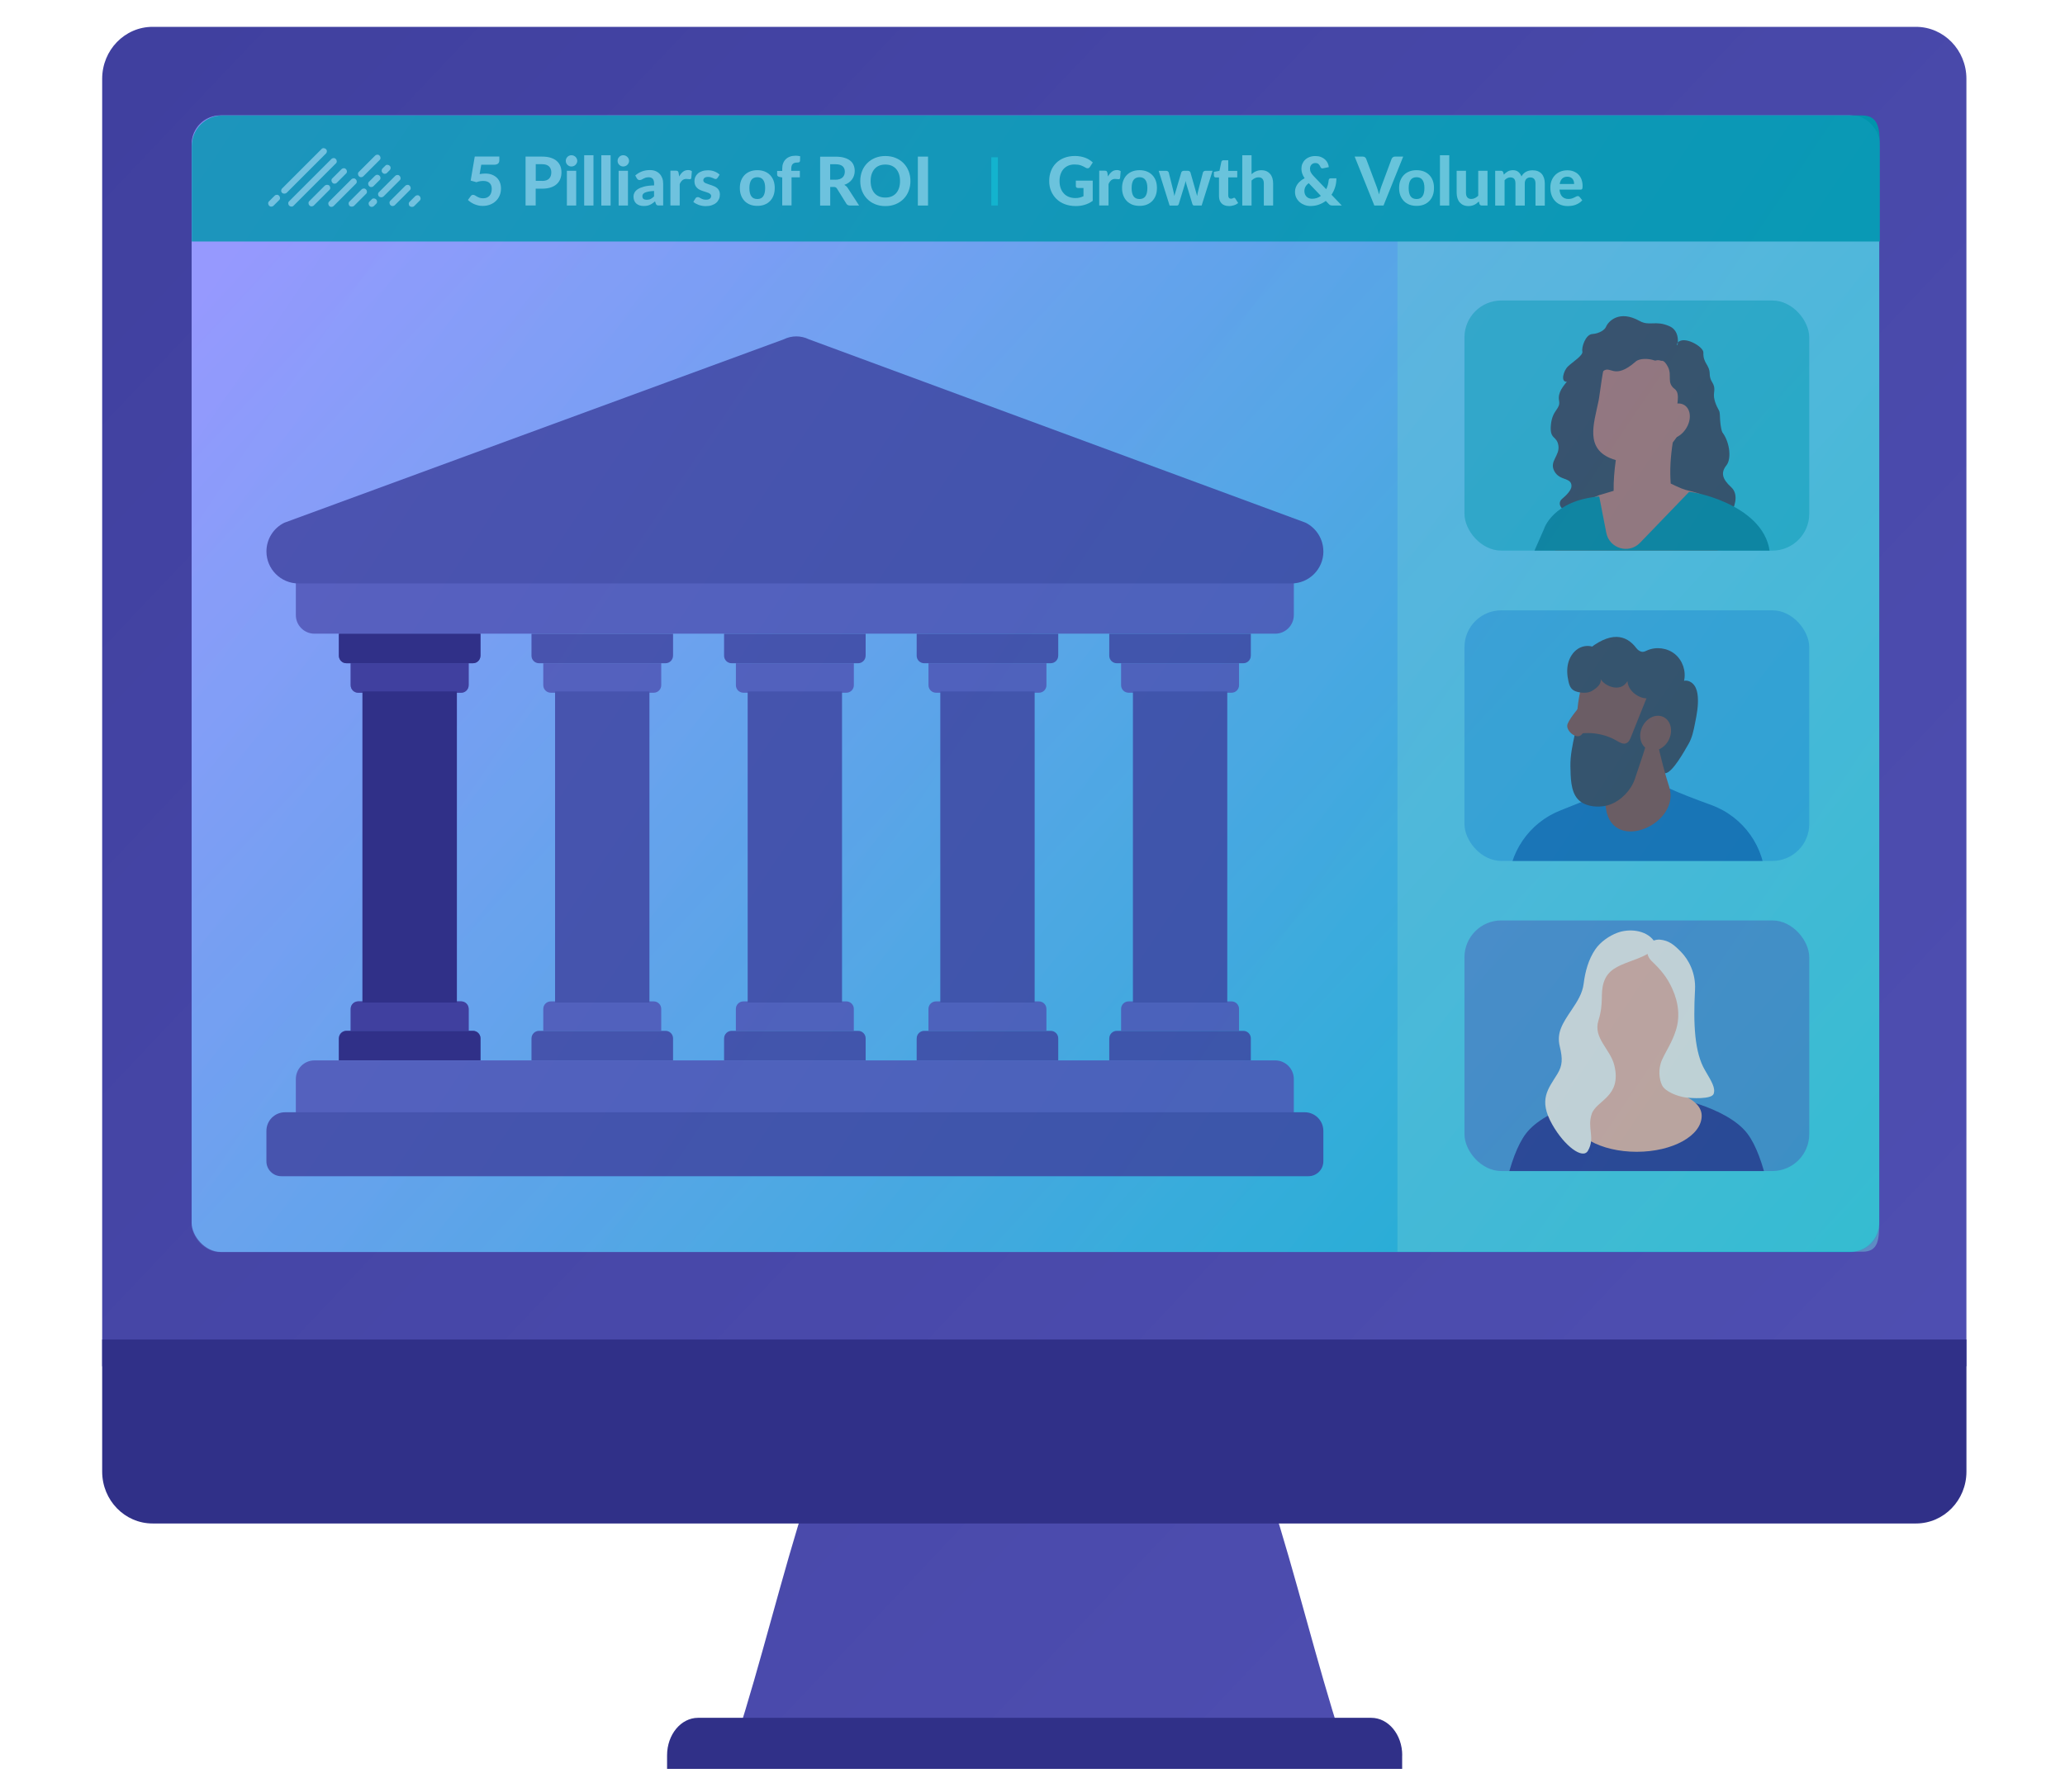
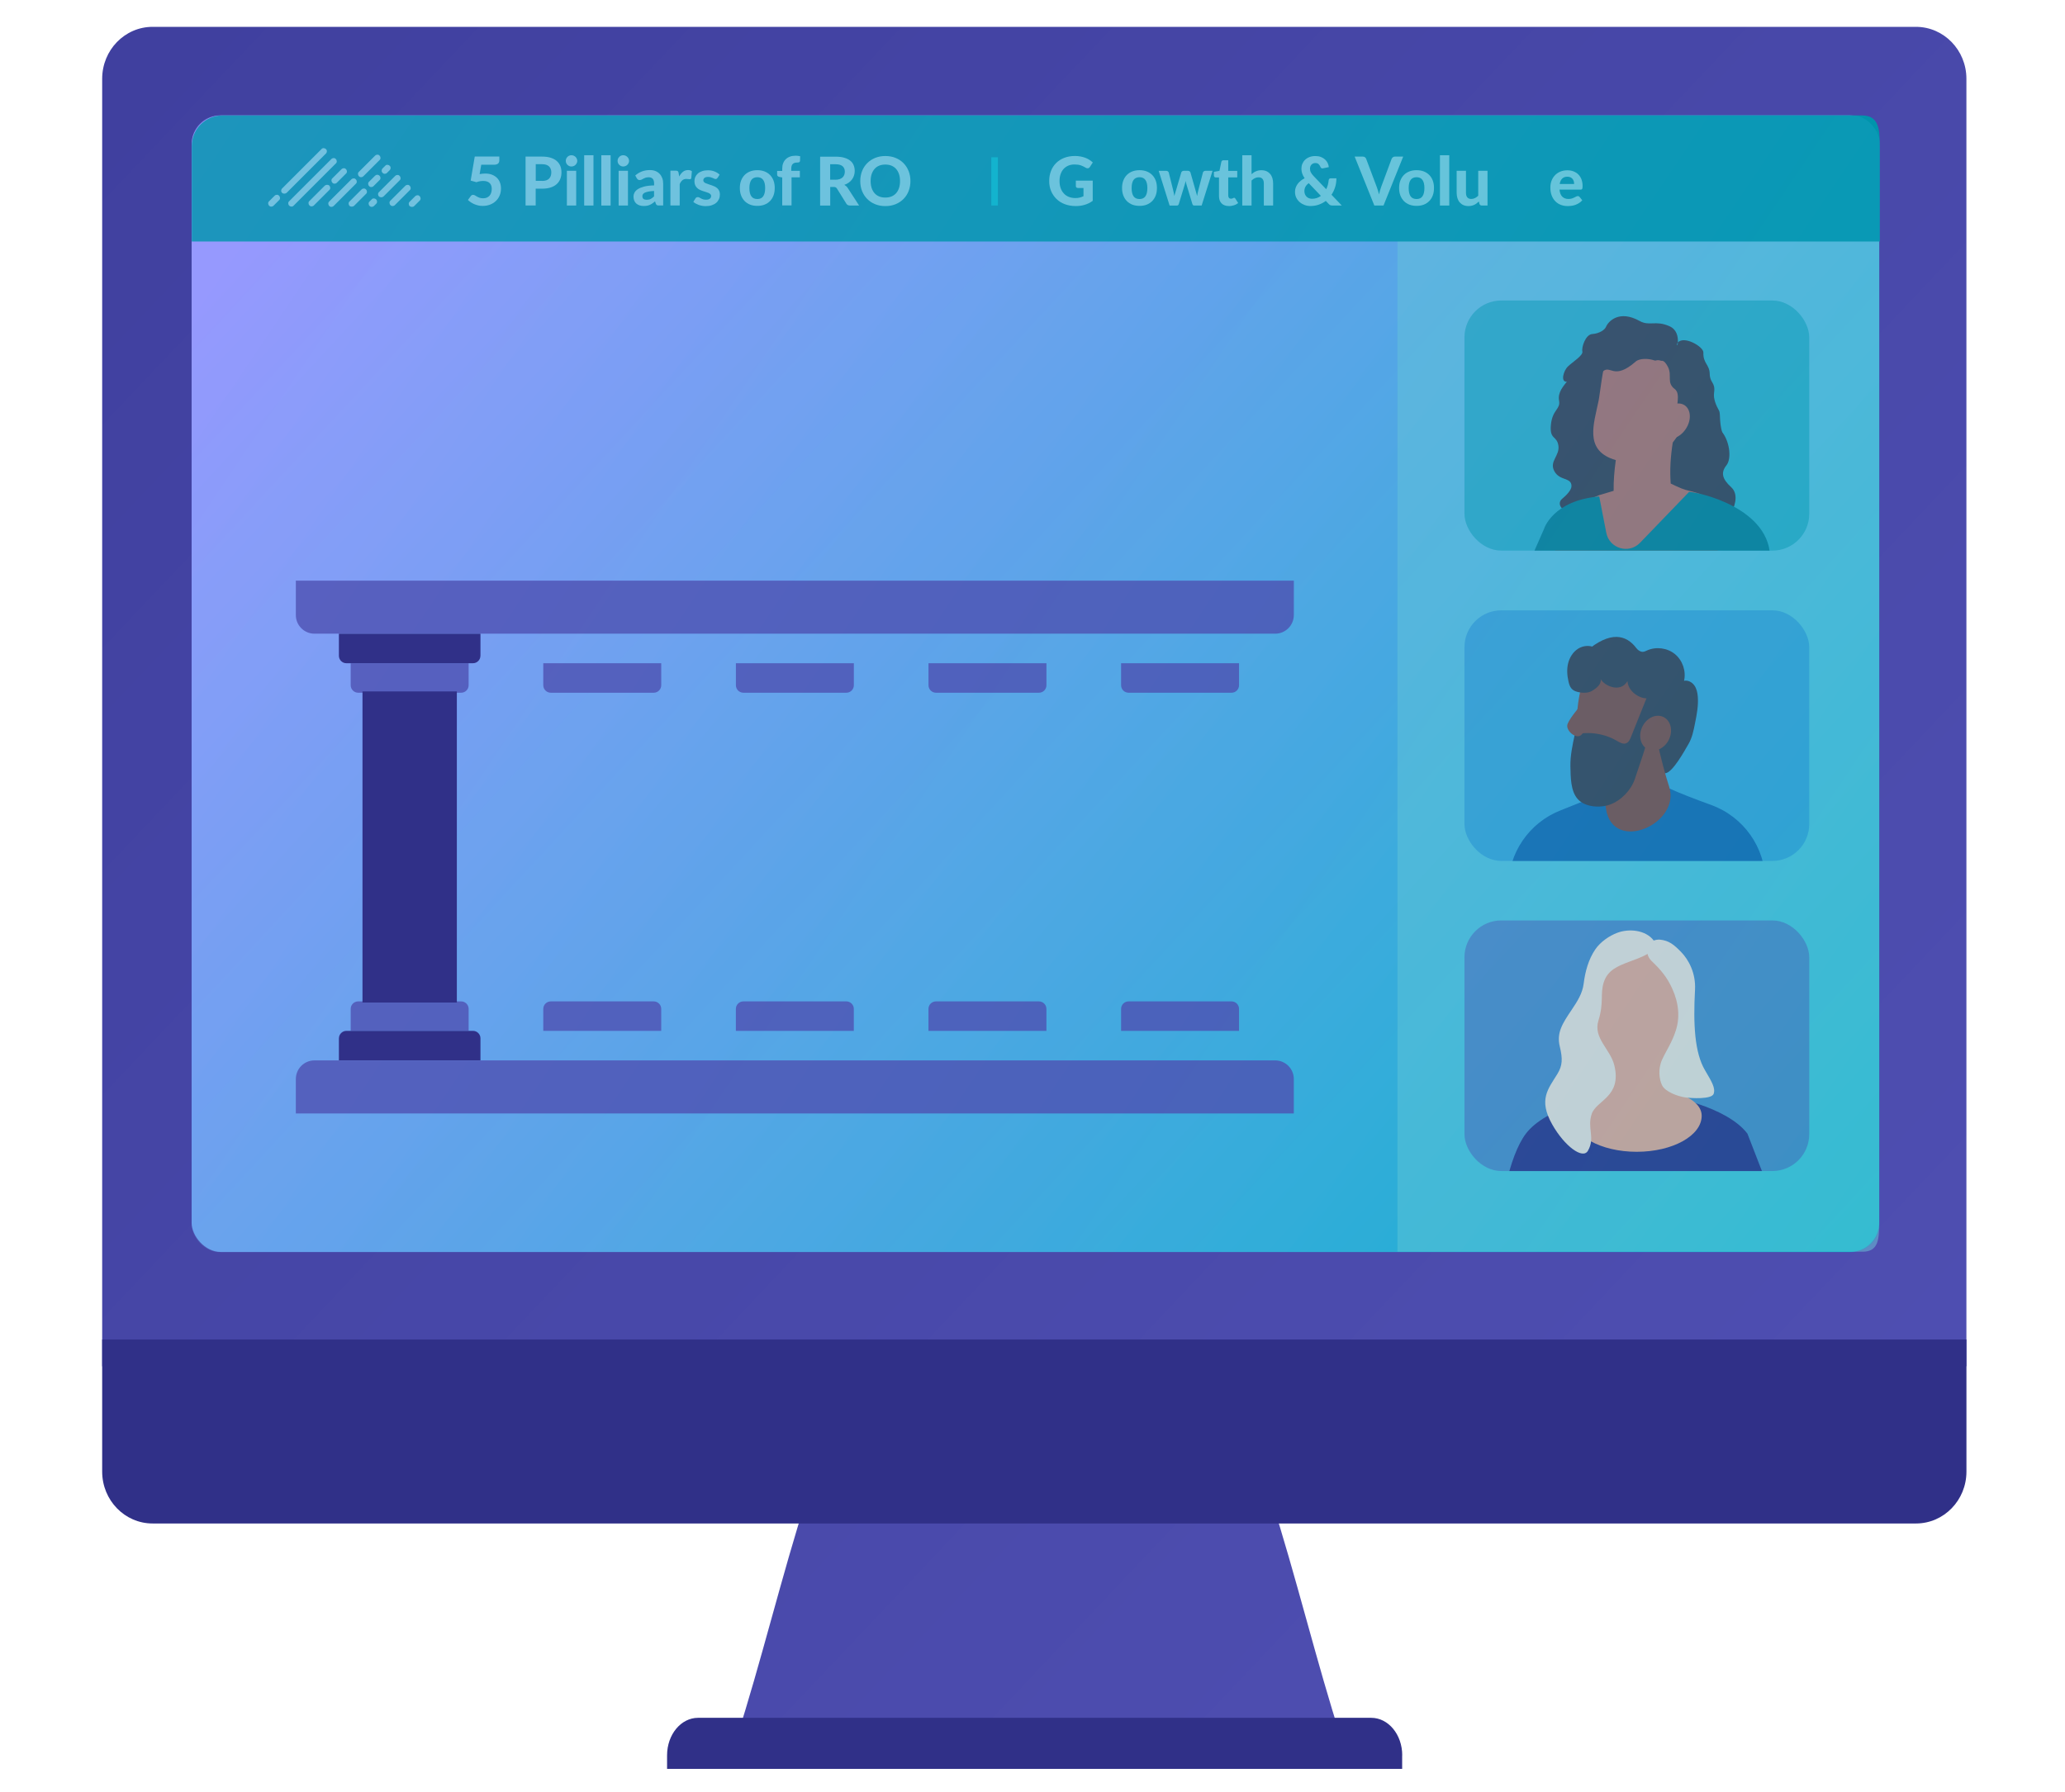
<svg xmlns="http://www.w3.org/2000/svg" xmlns:xlink="http://www.w3.org/1999/xlink" id="Layer_1" version="1.1" viewBox="0 0 576 500">
  <defs>
    <style>
      .st0 {
        fill: none;
      }

      .st1 {
        fill: #1666af;
      }

      .st1, .st2, .st3 {
        fill-rule: evenodd;
      }

      .st4 {
        fill: url(#linear-gradient1);
      }

      .st5 {
        fill: #2185d0;
      }

      .st5, .st6, .st7, .st8 {
        opacity: .5;
      }

      .st9, .st8 {
        fill: #6ecbd9;
      }

      .st10 {
        fill: url(#linear-gradient);
      }

      .st11, .st6 {
        fill: #0094ac;
      }

      .st12, .st6, .st8, .st13 {
        isolation: isolate;
      }

      .st14 {
        fill: #00b6c7;
      }

      .st15, .st7 {
        fill: #5050b3;
      }

      .st16 {
        clip-path: url(#clippath-1);
      }

      .st17 {
        clip-path: url(#clippath-2);
      }

      .st2 {
        fill: #7c4848;
      }

      .st3 {
        fill: #863b25;
      }

      .st18 {
        fill: #087a95;
      }

      .st19 {
        fill: #40409f;
      }

      .st20 {
        fill: #303088;
      }

      .st21 {
        fill: #383d54;
      }

      .st22 {
        fill: #aa6a6a;
      }

      .st23 {
        fill: #e2a093;
      }

      .st13 {
        fill: url(#linear-gradient2);
        opacity: .2;
      }

      .st24 {
        fill: #e9d8d7;
      }

      .st25 {
        clip-path: url(#clippath);
      }
    </style>
    <linearGradient id="linear-gradient" x1="64.8" y1="-62.77" x2="562.59" y2="-533.71" gradientTransform="translate(0 -76) scale(1 -1)" gradientUnits="userSpaceOnUse">
      <stop offset="0" stop-color="#40409f" />
      <stop offset="1" stop-color="#5050b3" />
    </linearGradient>
    <linearGradient id="linear-gradient1" x1="551.9" y1="-510.31" x2="108.37" y2="-99.7" gradientTransform="translate(0 -76) scale(1 -1)" gradientUnits="userSpaceOnUse">
      <stop offset="0" stop-color="#00b6c7" />
      <stop offset="1" stop-color="#99f" />
    </linearGradient>
    <clipPath id="clippath">
      <rect class="st0" x="408.49" y="83.84" width="96.17" height="69.78" rx="10.7" ry="10.7" />
    </clipPath>
    <clipPath id="clippath-1">
      <rect class="st0" x="408.49" y="170.28" width="96.17" height="69.92" rx="10.7" ry="10.7" />
    </clipPath>
    <clipPath id="clippath-2">
      <rect class="st0" x="408.49" y="256.8" width="96.17" height="69.92" rx="10.7" ry="10.7" />
    </clipPath>
    <linearGradient id="linear-gradient2" x1="534.75" y1="-432.38" x2="28.71" y2="-91.47" xlink:href="#linear-gradient1" />
  </defs>
  <path class="st10" d="M354.65,418.51c6.47,19.85,12.93,46.51,19.41,66.36h-168.59c6.46-19.85,12.92-46.51,19.38-66.36h129.8,0ZM548.5,381.19V21.98c0-8.01-6.31-14.49-14.07-14.49H42.56c-7.76,0-14.06,6.48-14.06,14.49v359.21h520Z" />
  <rect class="st4" x="53.45" y="32.2" width="470.71" height="317.1" rx="8.17" ry="8.17" />
  <path class="st20" d="M391.11,489.73v3.79h-205.04v-3.79c0-5.77,3.86-10.46,8.65-10.46h187.76c4.78,0,8.65,4.67,8.65,10.46h-.01ZM28.5,373.73v36.84c0,8.01,6.3,14.48,14.06,14.48h491.88c7.76,0,14.07-6.47,14.07-14.48v-36.84H28.5Z" />
  <path class="st8" d="M389.8,40.21s134.36-4.45,134.36.03v300.86c0,4.48-.11,8.13-4.6,8.13h-129.76V40.21Z" />
  <g>
    <rect class="st6" x="408.49" y="83.84" width="96.17" height="69.78" rx="10.28" ry="10.28" />
    <g class="st25">
      <g>
        <path class="st21" d="M483.21,142.45l-46.47-.28c-1.55-.02-2.25-1.95-1.07-2.94,1.44-1.21,2.69-2.58,2.67-3.65-.03-2.47-3.27-1.34-4.78-4.12-1.5-2.77,1.57-4.29,1.13-7.15s-2.5-1.54-2.09-5.79c.41-4.26,2.74-4.34,2.28-6.72-.46-2.38,1.35-4.21,2.15-5.3.8-1.08,8.91-9.33,8.91-9.33l7.77,2.45,22.33,12.61,2.83,4.47s-.69,1.32,1.32,3.64c2.19,2.53,2.94,7.51,1.37,9.49-1.58,1.98-1.25,3.75,1.32,6.09,2.57,2.34.31,6.53.31,6.53Z" />
        <path class="st22" d="M474.59,160.99l-30.58-4.1-11.07,1.69c2.36-12.62.23-15.35,13.06-20.41l4.1-1.23c-.05-2.68.19-5.57.6-8.57-.27-.08-.54-.17-.81-.26-7.93-2.79-5.3-9.9-4-16.24.4-1.96,1.18-9.69,2.19-11.53,4.25-7.8,12.02-5.48,18.45-1.98,6.44,3.51,6.77,13.11,2.69,21.01-.81,1.57-1.7,2.93-2.63,4.09-.61,3.88-.86,7.7-.57,11.45,2.5,1.23,3.73,1.71,5.14,2.02,11.57,2.54,13,11.12,3.45,24.08h-.02,0Z" />
        <path class="st21" d="M469.41,116.96c-3.42-1.5.08-6.63-2.27-8.42-2.36-1.78-.66-3.72-1.89-6.17-.29-.57-.56-.96-.8-1.22h0c-.46-.5-.81-.54-1.04-.48h-.02c-1.21-.42-1.48.05-1.88-.1-1.68-.6-4.17-.63-5.21.27-6.2,5.42-7.03.85-9.2,2.79-3,2.69-8.22,2.71-10.04,2.87s-1-3.01.29-4.26c1.29-1.24,4.31-3.09,4.03-4.19s.85-4.74,2.79-4.86,3.45-1.18,3.77-1.94c.7-1.72,3.81-4.81,9.36-1.72,2.82,1.57,4.44-.24,8.34,1.47,2.07.91,2.47,2.89,2.37,4.55-.46.51-.07,1.45,0,0,1.79-1.98,7.17,1.2,7.12,2.79-.11,3.09,1.71,3.32,1.77,5.97.06,2.66,1.65,2.28,1.21,5.29-.24,1.62.57,3.52,1.37,4.93.59,1.04-.21,3.75,1.51,7.9,1.02,2.48-9.41-4.52-11.58-5.47h.01Z" />
        <path class="st22" d="M470.76,118.72c-1.22,2.64-3.89,4.22-5.98,3.55s-2.81-3.36-1.59-6c1.22-2.64,3.89-4.22,5.98-3.55s2.81,3.36,1.59,6Z" />
        <path class="st18" d="M461.26,172.89c12.52-.53,24.61-6.69,32.47-16.43.75-14.91-20.76-19.32-22.6-19.2l-13.67,14.18c-3.11,3.23-8.55,1.61-9.41-2.79l-1.97-10.14c-13.02,1.13-15.39,9.05-15.39,9.05h0l-4.73,10.74c8.65,9.69,22.12,15.36,35.29,14.59h0Z" />
      </g>
    </g>
  </g>
  <g>
    <rect class="st5" x="408.49" y="170.28" width="96.17" height="69.92" rx="10.28" ry="10.28" />
    <g class="st16">
      <g>
        <path class="st21" d="M442.34,181.77c6.89-5.89,11.29-4.66,14.1-.94.42.55,1.06,1.02,1.76,1.03.44,0,.84-.21,1.25-.4,2.52-1.12,5.65-.7,7.77,1.05s3.14,4.74,2.52,7.43c1.07-.23,2.21.37,2.85,1.26.65.89.88,2.01.98,3.11.21,2.49-.27,4.98-.76,7.43-.4,2.02-.8,4.08-1.84,5.85-1.04,1.78-4.46,8.07-6.51,8.15-2.58.09-3.18-6.89-4.04-9.32s-.62-5.1-.34-7.67c.28-2.57.58-5.2-.12-7.69-.71-2.48-2.71-4.79-5.28-5-1.75-.15-3.41.67-5.06,1.29-1.64.61-3.57,1.03-5.09.15-1.89-1.1-2.11-5.1-2.21-5.74l.02.02h0Z" />
        <path class="st1" d="M492.44,300.11h-71.72v-52.67c0-9.45,5.8-17.92,14.6-21.36,4.45-1.74,8.98-3.57,12.04-4.94.93,8.77,14.27,9.9,18.22-1.19,2.71,1.27,7.18,2.99,11.71,4.63,9.08,3.3,15.15,11.9,15.15,21.57v53.95h.01Z" />
        <path class="st2" d="M439.77,210.46c.23,3.36,2.39,6.73,5.71,7.17.38.04.84.07,1.38.04.31,2.54.69,5.32,1.11,8.02,1.97,12.53,20.99,4.15,17.61-6.21-1.12-3.4-2.23-7.81-3.15-11.78.99-4.01,1.46-7.93,1.99-12.1.43-3.35-1.91-6.42-5.22-6.85-3.54-.47-7.98-1.05-11.52-1.53-3.31-.44-5.83,2.03-6.76,5.26-1.11,3.82-1.55,11.99-1.15,17.97h.01Z" />
        <polygon class="st3" points="448.48 213.31 449.47 224.28 457.14 214.03 448.48 213.31" />
        <path class="st21" d="M446.47,189.44c1,1.89,5.51,4.01,7.5.58.08,2.69,3.09,4.81,5.29,4.81-1.43,3.58-2.86,7.17-4.31,10.75-.28.73-.65,1.53-1.37,1.8-.87.33-1.78-.23-2.58-.69-3.51-2.04-7.79-2.68-11.75-1.74-.62,2.92-1.27,5.88-1.21,8.87.07,2.98.04,6.9,2.05,9.13,2,2.23,6.15,2.55,8.96,1.54,3.07-1.1,5.86-3.97,6.93-7.05,1.69-4.92,2.91-8.68,4.01-12.31.31.82.77,1.43,1.35,1.59-.16-.27,1.08-2.68,1.11-2.68.93,1.27,3.58.37,4.92-.42,1.34-.77,2.01-2.47,1.82-4.01-.2-1.55,1.43-7.19-1.28-10.5-.72-.87-6.7-4.92-8.31-5.47-1.57-.55-6.39-2-8.31-1.78-1.92.2-4.79-.24-6.26-1.08-1.47-.85-3.39-.7-4.83.2s-2.39,2.46-2.8,4.09c-.4,1.65-.28,3.39.1,5.05.35,1.58.88,2.5,2.46,2.91,1.31.34,2.93.42,4.11-.27,1.26-.76,2.69-1.88,2.41-3.32h-.01Z" />
        <path class="st2" d="M464.09,200.09c-2.02-1.06-4.67.08-5.93,2.54s-.65,5.31,1.37,6.37c2.02,1.06,4.67-.08,5.93-2.54s.65-5.31-1.37-6.37ZM443.87,199.11s-1.58,5.43-3.14,6.17c-1.55.74-4.16-1.7-3.46-3.35.82-1.96,3.57-4.98,3.59-5.11l3.01,2.28h.01Z" />
      </g>
    </g>
  </g>
  <g>
    <rect class="st7" x="408.49" y="256.8" width="96.17" height="69.92" rx="10.28" ry="10.28" />
    <g class="st17">
      <g>
-         <path class="st20" d="M493.07,330.87c-9.06,9.88-22.09,16.09-36.55,16.09s-27.49-6.2-36.55-16.09c1.37-6.16,3.29-11.46,5.65-14.58,5.42-7.16,21.21-11.25,30.9-11.25s25.48,4.09,30.9,11.25c2.37,3.12,4.28,8.42,5.65,14.58Z" />
+         <path class="st20" d="M493.07,330.87c-9.06,9.88-22.09,16.09-36.55,16.09s-27.49-6.2-36.55-16.09c1.37-6.16,3.29-11.46,5.65-14.58,5.42-7.16,21.21-11.25,30.9-11.25s25.48,4.09,30.9,11.25Z" />
        <path class="st23" d="M464.03,301.05v-11.4h-15.01v11.37c0,1.71-1.14,3.18-2.79,3.64-4.73,1.3-7.83,3.58-7.83,6.64,0,5.55,8.12,10.05,18.13,10.05s18.13-4.49,18.13-10.05c0-2.99-3.11-5.29-7.86-6.61-1.63-.46-2.77-1.94-2.77-3.63h.01Z" />
        <path class="st23" d="M456.52,265.3c-7.43,0-11.68,8.13-11.68,17.65,0,5.82,1.39,9.39,5.59,13.46,1.79,1.74,3.76,3.77,6.1,3.77h0c2.34,0,4.31-2.04,6.1-3.77,4.19-4.08,5.59-7.66,5.59-13.46,0-9.52-3.84-17.65-11.68-17.65Z" />
        <path class="st24" d="M472.8,276.13c.25-4.55-1.72-8.34-3.95-10.6-1.91-1.94-3.29-3.11-5.81-3.37-1.14-.11-3.1.46-3.42,1.77-.4,1.65-.09,3.07,1.07,4.19,2.47,2.36,4.26,4.41,5.74,7.67,1.91,4.18,2.15,8.18,1.02,11.71-1.08,3.37-2.65,5.56-3.84,8.16-1.17,2.55-.8,5.44-.03,7.08.88,1.88,4.45,3.13,6.36,3.42,1.8.27,7.52.59,8.06-.99.55-1.62-.55-3.4-2.41-6.56-2.91-4.92-3.31-12.86-2.79-22.46h0Z" />
        <path class="st24" d="M461.29,262.42c-2.25-3.01-6.97-3.39-10.17-2.17-2.27.85-4.71,2.54-6.14,4.63-1.92,2.83-2.82,6.19-3.24,9.56-.33,2.73-1.8,4.99-3.3,7.23-2.58,3.83-4.31,6.43-3.36,10.31.83,3.45.76,5.3-.67,7.65-2.55,4.18-5.39,7.12-1.42,14.13,3.41,6.01,8.5,9.81,9.94,7.3,2.09-3.64-.25-6.25,1.03-10.2,1.26-3.92,8.48-4.76,6.33-13.64-1.1-4.53-5.95-7.57-4.43-12.49,1.59-5.12.42-7.35,1.49-10.68,1.09-3.4,3.91-4.51,7.03-5.7,2.63-1.01,9.08-3.02,6.91-5.93h-.01Z" />
      </g>
    </g>
  </g>
  <g>
    <path class="st15" d="M360.9,310.65H82.52v-9.6c0-2.87,2.33-5.2,5.2-5.2h267.97c2.87,0,5.2,2.33,5.2,5.2v9.6h0ZM360.9,171.6v-9.6H82.52v9.6c0,2.87,2.33,5.2,5.2,5.2h267.97c2.87,0,5.2-2.33,5.2-5.2h0ZM130.72,191.19v-6.15h-32.9v6.15c0,1.14.94,2.08,2.08,2.08h28.74c1.14,0,2.08-.94,2.08-2.08ZM97.82,281.47v6.15h32.9v-6.15c0-1.14-.94-2.08-2.08-2.08h-28.74c-1.14,0-2.08.94-2.08,2.08ZM184.44,191.19v-6.15h-32.9v6.15c0,1.14.94,2.08,2.08,2.08h28.74c1.14,0,2.08-.94,2.08-2.08ZM151.54,281.47v6.15h32.9v-6.15c0-1.14-.94-2.08-2.08-2.08h-28.74c-1.14,0-2.08.94-2.08,2.08ZM238.17,191.19v-6.15h-32.9v6.15c0,1.14.94,2.08,2.08,2.08h28.74c1.14,0,2.08-.94,2.08-2.08ZM205.26,281.47v6.15h32.9v-6.15c0-1.14-.94-2.08-2.08-2.08h-28.74c-1.14,0-2.08.94-2.08,2.08ZM291.89,191.19v-6.15h-32.9v6.15c0,1.14.94,2.08,2.08,2.08h28.74c1.14,0,2.08-.94,2.08-2.08ZM258.98,281.47v6.15h32.9v-6.15c0-1.14-.94-2.08-2.08-2.08h-28.74c-1.14,0-2.08.94-2.08,2.08ZM345.61,191.19v-6.15h-32.9v6.15c0,1.14.94,2.08,2.08,2.08h28.74c1.14,0,2.08-.94,2.08-2.08ZM312.71,281.47v6.15h32.9v-6.15c0-1.14-.94-2.08-2.08-2.08h-28.74c-1.14,0-2.08.94-2.08,2.08Z" />
-     <path class="st19" d="M127.43,279.71h-26.32v-86.8h26.32v86.8ZM134.02,182.96v-6.15h-39.49v6.15c0,1.14.94,2.08,2.08,2.08h35.32c1.14,0,2.08-.94,2.08-2.08ZM94.53,289.69v6.15h39.49v-6.15c0-1.14-.94-2.08-2.08-2.08h-35.32c-1.14,0-2.08.94-2.08,2.08ZM181.15,192.91h-26.32v86.8h26.32v-86.8h0ZM187.74,182.96v-6.15h-39.49v6.15c0,1.14.94,2.08,2.08,2.08h35.32c1.14,0,2.08-.94,2.08-2.08ZM148.25,289.69v6.15h39.49v-6.15c0-1.14-.94-2.08-2.08-2.08h-35.32c-1.14,0-2.08.94-2.08,2.08ZM234.87,192.91h-26.32v86.8h26.32v-86.8h0ZM241.46,182.96v-6.15h-39.49v6.15c0,1.14.94,2.08,2.08,2.08h35.32c1.14,0,2.08-.94,2.08-2.08ZM201.97,289.69v6.15h39.49v-6.15c0-1.14-.94-2.08-2.08-2.08h-35.32c-1.14,0-2.08.94-2.08,2.08ZM288.6,192.91h-26.32v86.8h26.32v-86.8h0ZM295.18,182.96v-6.15h-39.49v6.15c0,1.14.94,2.08,2.08,2.08h35.32c1.14,0,2.08-.94,2.08-2.08ZM255.69,289.69v6.15h39.49v-6.15c0-1.14-.94-2.08-2.08-2.08h-35.32c-1.14,0-2.08.94-2.08,2.08ZM342.33,192.91h-26.32v86.8h26.32v-86.8h0ZM348.9,182.96v-6.15h-39.49v6.15c0,1.14.94,2.08,2.08,2.08h35.32c1.14,0,2.08-.94,2.08-2.08ZM309.41,289.69v6.15h39.49v-6.15c0-1.14-.94-2.08-2.08-2.08h-35.32c-1.14,0-2.08.94-2.08,2.08ZM369.13,153.84h0c0-3.41-1.94-6.51-4.98-8.02l-138.54-51.16c-2.2-1.08-4.78-1.08-6.97,0l-139.33,51.18c-3.06,1.5-4.99,4.61-4.99,8.01h0c0,4.93,4,8.93,8.93,8.93h276.96c4.93,0,8.93-4,8.93-8.93h.01ZM369.13,324v-8.48c0-2.87-2.33-5.2-5.2-5.2H79.51c-2.87,0-5.2,2.33-5.2,5.2v8.48c0,2.3,1.86,4.16,4.16,4.16h286.5c2.3,0,4.16-1.86,4.16-4.16Z" />
  </g>
  <g>
    <path class="st11" d="M53.49,67.39v-26.69c0-4.69,3.8-8.49,8.49-8.49h457.39c4.69,0,4.96,3.8,4.96,8.49v26.69H53.49Z" />
    <g class="st12">
      <g class="st12">
        <path class="st9" d="M133.78,48.58c.28-.05.55-.09.81-.12.26-.02.51-.04.76-.04.72,0,1.34.1,1.89.32s1.01.51,1.38.88c.37.37.66.82.84,1.32.19.51.28,1.05.28,1.63,0,.73-.12,1.39-.38,1.99-.26.6-.61,1.11-1.07,1.54s-1,.76-1.62,1c-.63.24-1.32.35-2.06.35-.44,0-.84-.04-1.24-.14s-.76-.22-1.1-.36c-.34-.16-.66-.33-.96-.53-.29-.2-.56-.41-.79-.63l.8-1.09c.17-.23.38-.34.66-.34.17,0,.33.05.5.15.17.1.34.21.55.33s.45.23.73.33.61.15,1.01.15.76-.06,1.06-.2c.3-.14.55-.32.75-.55.2-.24.34-.51.44-.83.09-.32.15-.67.15-1.04,0-.71-.2-1.26-.6-1.64s-.99-.58-1.77-.58c-.63,0-1.27.11-1.9.35l-1.61-.45,1.14-6.72h6.85v1.09c0,.18-.03.34-.08.49s-.15.28-.26.38c-.12.11-.28.2-.47.25-.19.06-.43.09-.7.09h-3.53l-.45,2.58v.04h0Z" />
        <path class="st9" d="M151.22,43.69c.94,0,1.74.11,2.42.33s1.24.52,1.68.92.76.85.98,1.39c.21.54.31,1.12.31,1.76,0,.68-.11,1.29-.33,1.84s-.55,1.04-1,1.44c-.45.41-1.01.72-1.69.94s-1.47.33-2.38.33h-1.79v4.69h-2.82v-13.65h4.62ZM151.22,50.48c.88,0,1.53-.22,1.95-.65.41-.43.61-1.01.61-1.75,0-.34-.05-.65-.16-.93-.1-.28-.26-.52-.47-.72s-.48-.35-.79-.46c-.32-.1-.7-.16-1.13-.16h-1.79v4.65h1.79-.01Z" />
        <path class="st9" d="M161.02,44.88c0,.22-.04.43-.14.61-.08.19-.21.35-.35.5s-.32.26-.52.34-.41.12-.63.12-.42-.04-.6-.12-.36-.2-.5-.34-.26-.31-.34-.5-.12-.4-.12-.61.04-.43.12-.61c.08-.19.2-.35.34-.5s.31-.26.5-.34.4-.12.6-.12c.23,0,.44.04.63.12s.37.2.52.34.26.31.35.5c.08.19.14.4.14.61ZM160.72,47.64v9.7h-2.6v-9.7h2.6Z" />
        <path class="st9" d="M165.54,43.31v14.03h-2.59v-14.03h2.59Z" />
        <path class="st9" d="M170.32,43.31v14.03h-2.59v-14.03h2.59Z" />
        <path class="st9" d="M175.47,44.88c0,.22-.04.43-.14.61-.08.19-.21.35-.35.5s-.32.26-.52.34-.41.12-.63.12-.42-.04-.6-.12-.36-.2-.5-.34-.26-.31-.34-.5-.12-.4-.12-.61.04-.43.12-.61c.08-.19.2-.35.34-.5s.31-.26.5-.34.4-.12.6-.12c.23,0,.44.04.63.12s.37.2.52.34.26.31.35.5c.08.19.14.4.14.61ZM175.16,47.64v9.7h-2.6v-9.7h2.6Z" />
        <path class="st9" d="M177.17,48.98c.57-.51,1.2-.89,1.89-1.15s1.44-.38,2.24-.38c.57,0,1.09.09,1.55.28s.84.45,1.15.78.56.74.73,1.2.25.97.25,1.52v6.1h-1.19c-.24,0-.43-.03-.56-.1-.12-.07-.23-.22-.31-.44l-.21-.62c-.24.22-.48.41-.71.56-.23.17-.47.3-.71.41-.24.11-.51.2-.78.25-.28.05-.59.08-.94.08-.43,0-.81-.05-1.17-.17-.35-.11-.66-.28-.91-.5s-.45-.5-.58-.83-.21-.72-.21-1.14c0-.35.09-.72.27-1.07s.49-.69.94-.98c.44-.29,1.03-.53,1.77-.73.74-.19,1.66-.3,2.77-.32v-.5c0-.6-.12-1.05-.38-1.34-.26-.28-.62-.43-1.11-.43-.35,0-.66.04-.89.12s-.45.18-.62.27c-.18.09-.34.19-.5.27-.16.08-.34.12-.54.12-.19,0-.33-.04-.46-.14s-.23-.2-.3-.32l-.46-.82-.02.03h0ZM182.45,53.28c-.63.03-1.17.08-1.58.17s-.75.18-1,.3c-.25.12-.43.27-.53.43-.1.16-.16.33-.16.52,0,.37.1.65.31.8.21.16.5.24.88.24.44,0,.81-.07,1.12-.23s.63-.4.95-.72v-1.51h0Z" />
        <path class="st9" d="M189.44,49.24c.3-.55.67-.99,1.06-1.31.41-.32.87-.48,1.42-.48.44,0,.8.1,1.07.31l-.17,1.91c-.03.12-.08.21-.15.26s-.16.07-.27.07c-.1,0-.25-.01-.44-.04s-.36-.04-.53-.04c-.24,0-.45.03-.63.1s-.35.17-.49.29c-.15.12-.27.28-.4.46s-.23.38-.32.62v5.93h-2.59v-9.7h1.53c.26,0,.45.04.54.15.1.09.18.26.22.49l.15.97h0Z" />
        <path class="st9" d="M200.11,49.64c-.07.1-.14.19-.21.23-.07.05-.17.07-.29.07s-.25-.03-.38-.09-.28-.12-.44-.2-.35-.14-.56-.2c-.21-.06-.46-.09-.73-.09-.42,0-.75.08-.98.26s-.34.4-.34.69c0,.2.06.35.2.49.14.14.3.25.52.34.22.09.46.19.74.27s.56.18.85.28.57.22.85.34c.28.14.52.29.74.49s.4.44.52.72c.14.28.2.61.2,1.01,0,.47-.08.91-.26,1.3s-.43.74-.76,1.03-.75.51-1.24.68c-.5.17-1.06.25-1.72.25-.33,0-.67-.03-.99-.09s-.63-.15-.94-.25c-.29-.11-.57-.24-.83-.38s-.48-.3-.67-.47l.6-.97c.07-.11.16-.2.26-.26s.24-.09.4-.09.3.04.44.11c.14.08.28.17.44.25s.35.18.58.25.5.11.83.11c.25,0,.47-.03.65-.08s.33-.14.44-.23c.11-.09.2-.21.25-.33s.08-.25.08-.38c0-.22-.06-.38-.2-.52s-.31-.25-.53-.35-.47-.19-.75-.27c-.28-.08-.57-.18-.86-.27s-.57-.22-.85-.35-.53-.31-.74-.52c-.22-.21-.4-.47-.53-.78s-.2-.68-.2-1.12c0-.41.08-.78.24-1.14.16-.36.4-.68.71-.96s.71-.5,1.18-.66c.47-.17,1.01-.25,1.62-.25.69,0,1.32.11,1.88.34s1.03.52,1.39.88l-.59.93h-.02,0Z" />
        <path class="st9" d="M211.25,47.48c.73,0,1.38.11,1.99.34.59.23,1.1.56,1.53.99.43.43.76.96.99,1.56.23.61.34,1.31.34,2.08s-.11,1.47-.34,2.08c-.23.61-.56,1.14-.99,1.57-.43.44-.94.77-1.53,1-.59.23-1.26.34-1.99.34s-1.4-.11-2-.34c-.6-.23-1.11-.56-1.54-1s-.76-.96-.99-1.57c-.24-.61-.35-1.31-.35-2.08s.11-1.47.35-2.08c.24-.61.56-1.13.99-1.56.43-.43.94-.76,1.54-.99.6-.23,1.27-.34,2-.34ZM211.25,55.53c.74,0,1.29-.26,1.64-.77s.54-1.27.54-2.28-.18-1.76-.54-2.27c-.35-.51-.91-.77-1.64-.77s-1.32.26-1.68.77c-.35.51-.54,1.27-.54,2.27s.18,1.77.54,2.28c.35.51.92.77,1.68.77Z" />
        <path class="st9" d="M218.19,57.34v-7.83l-.75-.14c-.2-.04-.35-.1-.48-.21s-.19-.25-.19-.44v-1.03h1.42v-.65c0-.55.08-1.05.26-1.5s.42-.83.74-1.13c.32-.31.71-.55,1.18-.72s.99-.25,1.57-.25c.23,0,.44.01.65.04s.41.07.61.12l-.05,1.28c-.01.2-.09.32-.25.38-.16.06-.32.09-.51.09-.26,0-.5.03-.71.08s-.38.16-.53.29-.25.31-.33.54c-.07.23-.11.51-.11.85v.56h2.4v1.81h-2.32v7.83h-2.59Z" />
        <path class="st9" d="M239.64,57.34h-2.55c-.48,0-.82-.18-1.03-.54l-2.6-4.18c-.1-.17-.23-.28-.35-.35s-.32-.11-.57-.11h-.96v5.2h-2.82v-13.65h4.29c.96,0,1.77.09,2.45.3.68.2,1.23.47,1.66.82.44.35.75.77.95,1.26s.3,1.02.3,1.6c0,.45-.06.87-.2,1.28s-.31.77-.56,1.1c-.24.33-.54.62-.91.88-.35.26-.77.47-1.23.62.18.1.35.22.51.36.16.14.3.31.43.5l3.18,4.91h.01ZM233.02,50.15c.46,0,.85-.06,1.19-.18s.6-.27.82-.48c.21-.21.37-.45.47-.72.1-.27.15-.57.15-.91,0-.65-.22-1.14-.65-1.51-.43-.35-1.08-.53-1.97-.53h-1.47v4.32h1.46,0Z" />
        <path class="st9" d="M253.95,50.51c0,1-.17,1.92-.5,2.78s-.81,1.59-1.42,2.21c-.61.62-1.34,1.11-2.21,1.47-.86.35-1.81.53-2.86.53s-2-.18-2.86-.53c-.86-.35-1.59-.84-2.21-1.47-.61-.62-1.09-1.35-1.43-2.21s-.5-1.78-.5-2.78.17-1.91.5-2.77c.33-.85.81-1.58,1.43-2.21.61-.62,1.35-1.11,2.21-1.47.86-.35,1.81-.53,2.86-.53s2,.18,2.86.53,1.59.84,2.21,1.47c.61.62,1.08,1.36,1.42,2.21.33.85.5,1.77.5,2.76h0ZM251.05,50.51c0-.72-.09-1.35-.28-1.92-.19-.56-.46-1.05-.81-1.45s-.78-.7-1.29-.92c-.51-.21-1.08-.31-1.72-.31s-1.22.1-1.72.31c-.51.21-.94.51-1.29.92s-.62.88-.81,1.45c-.19.57-.28,1.21-.28,1.92s.09,1.36.28,1.94c.19.56.46,1.05.81,1.45s.78.7,1.29.91c.51.21,1.08.31,1.72.31s1.21-.1,1.72-.31c.5-.21.94-.51,1.29-.91.35-.4.62-.87.81-1.45.19-.57.28-1.22.28-1.94Z" />
-         <path class="st9" d="M258.86,57.34h-2.84v-13.65h2.84v13.65Z" />
      </g>
      <g class="st12">
        <path class="st14" d="M278.34,57.34h-1.82v-13.47h1.82v13.47Z" />
      </g>
      <g class="st12">
        <path class="st9" d="M300.12,50.39h4.68v5.64c-.7.51-1.44.88-2.23,1.11-.79.24-1.62.35-2.5.35-1.12,0-2.13-.18-3.05-.52-.91-.34-1.69-.83-2.33-1.46s-1.14-1.35-1.5-2.21-.53-1.78-.53-2.8.17-1.96.5-2.81.81-1.59,1.44-2.21c.62-.61,1.37-1.09,2.26-1.44.88-.34,1.86-.52,2.96-.52.56,0,1.09.04,1.58.14.49.09.94.22,1.35.37.42.16.79.35,1.13.57.34.22.66.46.94.73l-.82,1.26c-.12.2-.29.32-.49.36-.2.04-.42,0-.66-.15-.23-.14-.45-.26-.67-.37s-.45-.21-.69-.29c-.25-.08-.51-.15-.8-.19s-.62-.06-1-.06c-.63,0-1.21.11-1.72.33s-.95.53-1.31.93-.63.88-.83,1.45-.29,1.2-.29,1.89c0,.75.1,1.43.32,2.02.21.59.51,1.09.91,1.5.38.41.85.72,1.39.93s1.14.32,1.81.32c.45,0,.85-.04,1.21-.14.35-.09.7-.22,1.04-.37v-2.3h-1.54c-.18,0-.32-.05-.43-.15s-.16-.22-.16-.37v-1.57h.01Z" />
-         <path class="st9" d="M309.05,49.24c.3-.55.67-.99,1.06-1.31s.87-.48,1.42-.48c.44,0,.79.1,1.07.31l-.17,1.91c-.03.12-.08.21-.15.26s-.16.07-.27.07c-.1,0-.25-.01-.44-.04s-.36-.04-.53-.04c-.24,0-.45.03-.63.1s-.35.17-.49.29c-.15.12-.27.28-.4.46s-.23.38-.32.62v5.93h-2.59v-9.7h1.53c.26,0,.45.04.54.15.1.09.18.26.22.49l.15.97h0Z" />
        <path class="st9" d="M317.86,47.48c.73,0,1.38.11,1.99.34.59.23,1.1.56,1.53.99s.76.96.99,1.56c.23.61.34,1.31.34,2.08s-.11,1.47-.34,2.08c-.23.61-.56,1.14-.99,1.57s-.94.77-1.53,1c-.59.23-1.26.34-1.99.34s-1.4-.11-2-.34c-.6-.23-1.11-.56-1.54-1s-.76-.96-.99-1.57c-.24-.61-.35-1.31-.35-2.08s.11-1.47.35-2.08c.24-.61.56-1.13.99-1.56.43-.43.94-.76,1.54-.99.6-.23,1.27-.34,2-.34ZM317.86,55.53c.74,0,1.29-.26,1.64-.77s.54-1.27.54-2.28-.18-1.76-.54-2.27-.91-.77-1.64-.77-1.32.26-1.68.77c-.35.51-.53,1.27-.53,2.27s.18,1.77.53,2.28c.35.51.92.77,1.68.77Z" />
        <path class="st9" d="M338.23,47.64l-3.05,9.7h-2.1c-.1,0-.2-.03-.29-.1-.08-.07-.15-.19-.2-.34l-1.58-5.24c-.06-.2-.11-.4-.17-.59-.04-.2-.09-.4-.12-.59-.04.2-.09.41-.14.6-.05.21-.1.41-.17.6l-1.6,5.23c-.08.3-.28.45-.56.45h-2l-3.05-9.7h2.07c.19,0,.34.04.48.14.12.08.22.2.26.34l1.2,4.8c.07.3.15.6.2.89s.11.57.16.85c.07-.28.16-.57.24-.85.08-.29.18-.58.27-.89l1.42-4.82c.04-.14.12-.24.25-.33.12-.08.27-.14.44-.14h1.14c.18,0,.33.04.47.14.12.08.22.2.26.33l1.37,4.82c.08.3.18.59.25.88s.16.58.23.87c.05-.29.1-.58.17-.87s.12-.59.21-.89l1.25-4.8c.04-.14.12-.25.25-.34.12-.08.27-.14.44-.14h2.02Z" />
        <path class="st9" d="M342.75,57.48c-.44,0-.83-.06-1.17-.2-.34-.12-.62-.31-.85-.55-.23-.24-.41-.53-.53-.86-.11-.34-.18-.72-.18-1.14v-5.23h-.92c-.14,0-.26-.04-.35-.14-.09-.08-.15-.22-.15-.4v-1.02l1.55-.28.53-2.51c.07-.28.26-.43.57-.43h1.35v2.96h2.51v1.81h-2.51v5.06c0,.27.06.48.2.65.12.16.31.24.55.24.12,0,.23-.01.32-.04.08-.03.17-.06.23-.09s.12-.06.18-.09.1-.04.17-.04c.07,0,.14.02.19.05s.1.09.15.18l.78,1.24c-.35.28-.76.5-1.22.63-.45.15-.92.22-1.4.22h0Z" />
        <path class="st9" d="M349.11,48.59c.18-.17.37-.31.57-.45s.41-.25.63-.34.46-.18.72-.23c.25-.05.53-.08.82-.08.53,0,1,.09,1.4.27.41.18.75.44,1.03.76s.49.72.63,1.17.21.95.21,1.49v6.16h-2.59v-6.16c0-.54-.12-.96-.37-1.26s-.62-.45-1.11-.45c-.36,0-.71.08-1.03.24s-.62.37-.92.66v6.97h-2.59v-14.03h2.59v5.28h0Z" />
        <path class="st9" d="M374.27,57.34h-2.55c-.14,0-.25,0-.35-.02-.1-.01-.2-.04-.29-.07-.08-.04-.18-.08-.25-.15-.08-.06-.17-.15-.25-.24l-.77-.81c-.6.46-1.27.81-1.99,1.06-.73.25-1.5.37-2.33.37-.53,0-1.06-.09-1.57-.28s-.97-.45-1.37-.79-.73-.76-.97-1.24c-.24-.49-.36-1.03-.36-1.64,0-.42.06-.82.2-1.2s.32-.73.56-1.04c.24-.32.53-.61.85-.87s.69-.49,1.08-.68c-.32-.47-.55-.92-.69-1.36s-.21-.88-.21-1.31c0-.48.08-.93.26-1.36.18-.43.43-.8.76-1.12.33-.32.74-.58,1.23-.77s1.04-.28,1.65-.28c.57,0,1.09.08,1.54.26s.83.41,1.14.69c.31.29.56.61.74.99.18.37.29.76.32,1.15l-1.65.34c-.31.06-.53-.06-.67-.37-.12-.32-.3-.59-.52-.8s-.52-.31-.91-.31c-.24,0-.45.04-.63.12s-.34.2-.48.34c-.12.15-.23.31-.29.5-.06.19-.1.4-.1.6,0,.18.02.34.05.51.03.17.09.33.17.49.08.17.19.33.31.51.14.18.29.36.48.56l3.51,3.67c.2-.38.34-.78.46-1.21s.19-.85.23-1.3c.02-.17.07-.29.17-.38.09-.09.22-.15.37-.15h1.62c0,.86-.12,1.69-.36,2.46s-.58,1.48-1.01,2.12l2.86,3h.01ZM365.06,51.1c-.44.31-.74.66-.94,1.03-.19.37-.28.77-.28,1.2,0,.32.05.61.16.87s.25.48.44.67.41.33.67.43c.26.1.53.16.83.16.49,0,.95-.07,1.36-.21.42-.15.8-.34,1.14-.6l-3.38-3.54h0Z" />
        <path class="st9" d="M391.4,43.69l-5.49,13.65h-2.56l-5.49-13.65h2.28c.25,0,.45.06.59.18.16.11.27.26.34.45l2.96,7.87c.11.29.22.61.33.97.11.34.21.72.3,1.09.08-.38.17-.75.27-1.09.09-.34.2-.67.31-.97l2.93-7.87c.06-.16.18-.3.33-.43s.35-.2.59-.2c0,0,2.3,0,2.3,0Z" />
        <path class="st9" d="M395.14,47.48c.73,0,1.38.11,1.99.34.59.23,1.1.56,1.53.99s.76.96.99,1.56c.23.61.34,1.31.34,2.08s-.11,1.47-.34,2.08c-.23.61-.56,1.14-.99,1.57s-.94.77-1.53,1c-.59.23-1.26.34-1.99.34s-1.4-.11-2-.34c-.6-.23-1.11-.56-1.54-1s-.76-.96-.99-1.57c-.24-.61-.35-1.31-.35-2.08s.11-1.47.35-2.08c.24-.61.56-1.13.99-1.56.43-.43.94-.76,1.54-.99.6-.23,1.27-.34,2-.34ZM395.14,55.53c.74,0,1.29-.26,1.64-.77s.54-1.27.54-2.28-.18-1.76-.54-2.27-.91-.77-1.64-.77-1.32.26-1.68.77c-.35.51-.53,1.27-.53,2.27s.18,1.77.53,2.28c.35.51.92.77,1.68.77Z" />
        <path class="st9" d="M404.25,43.31v14.03h-2.6v-14.03h2.6Z" />
        <path class="st9" d="M414.92,47.64v9.7h-1.6c-.33,0-.54-.15-.65-.45l-.17-.68c-.2.19-.4.36-.6.52s-.43.29-.67.41c-.24.11-.49.2-.76.26s-.57.09-.88.09c-.53,0-1-.09-1.4-.27s-.75-.44-1.03-.76c-.28-.32-.49-.72-.63-1.17s-.22-.95-.22-1.49v-6.16h2.6v6.16c0,.54.12.96.37,1.26s.61.45,1.1.45c.36,0,.71-.08,1.03-.24s.62-.37.92-.66v-6.97h2.6-.01Z" />
-         <path class="st9" d="M417.06,57.34v-9.7h1.6c.32,0,.54.15.65.45l.16.63c.17-.18.34-.34.52-.49s.37-.28.58-.4.43-.2.68-.26c.24-.06.5-.09.78-.09.59,0,1.09.16,1.48.48.38.31.69.74.88,1.27.16-.31.35-.57.58-.79s.48-.41.75-.54c.27-.14.56-.24.86-.3.3-.06.61-.09.92-.09.54,0,1.03.08,1.45.25.42.17.77.41,1.06.72s.5.71.66,1.17c.15.46.23.98.23,1.56v6.16h-2.6v-6.16c0-1.13-.49-1.71-1.46-1.71-.22,0-.43.04-.6.1s-.34.18-.49.32-.25.32-.33.54-.11.46-.11.74v6.16h-2.6v-6.16c0-.61-.12-1.05-.36-1.31s-.59-.4-1.07-.4c-.3,0-.58.07-.85.21-.27.15-.52.33-.75.59v7.06h-2.6v-.02h.01Z" />
        <path class="st9" d="M435,52.88c.08.91.34,1.57.78,2s1.01.63,1.71.63c.35,0,.67-.04.93-.12s.49-.18.69-.28.37-.2.54-.28c.16-.08.32-.12.48-.12.2,0,.35.07.47.23l.75.94c-.28.32-.58.58-.92.79s-.68.37-1.03.5c-.35.12-.72.21-1.08.25-.36.05-.72.07-1.05.07-.68,0-1.31-.11-1.89-.33s-1.09-.55-1.53-.99-.78-.98-1.03-1.62c-.25-.65-.37-1.39-.37-2.25,0-.66.1-1.28.32-1.86s.53-1.09.94-1.52c.41-.44.91-.78,1.49-1.03s1.24-.38,1.98-.38c.62,0,1.2.09,1.72.3.52.2.98.48,1.35.86.37.37.68.84.88,1.38s.31,1.18.31,1.87c0,.2,0,.35-.03.48-.02.12-.05.23-.09.3-.04.07-.1.12-.18.16s-.18.04-.29.04h-5.83ZM439.08,51.34c0-.27-.04-.53-.1-.77-.07-.24-.19-.46-.34-.65s-.35-.33-.59-.45-.52-.17-.85-.17c-.62,0-1.1.18-1.46.53s-.58.85-.69,1.51h4.05-.01Z" />
      </g>
    </g>
    <path class="st9" d="M100.12,49.17h0c-.36-.36-.36-.95,0-1.24l4.51-4.51c.36-.36.95-.36,1.24,0h0c.36.36.36.95,0,1.24l-4.51,4.51c-.36.36-.95.36-1.24,0ZM107.96,48.22l.73-.73c.36-.36.36-.95,0-1.24h0c-.36-.36-.95-.36-1.24,0l-.73.73c-.36.36-.36.95,0,1.24h0c.29.36.87.36,1.24,0ZM79.94,53.81l10.97-10.97c.36-.36.36-.95,0-1.24h0c-.36-.36-.95-.36-1.24,0l-10.97,10.97c-.36.36-.36.95,0,1.24h0c.29.29.87.29,1.24,0ZM77.84,54.61h0c.36.36.36.95,0,1.24l-1.53,1.53c-.36.36-.95.36-1.24,0h0c-.36-.36-.36-.95,0-1.24l1.53-1.53c.36-.36.95-.36,1.24,0ZM80.67,57.37h0c-.36-.36-.36-.95,0-1.24l11.76-11.76c.36-.36.95-.36,1.24,0h0c.36.36.36.95,0,1.24l-11.76,11.76c-.29.36-.87.36-1.24,0ZM97.51,57.44h0c-.36-.36-.36-.95,0-1.24l3.34-3.34c.36-.36.95-.36,1.24,0h0c.36.36.36.95,0,1.24l-3.34,3.34c-.36.29-.95.29-1.24,0ZM108.91,57.22h0c-.36-.36-.36-.95,0-1.24l4.14-4.14c.36-.36.95-.36,1.24,0h0c.36.36.36.95,0,1.24l-4.14,4.14c-.36.36-.95.36-1.24,0ZM114.28,57.51h0c-.36-.36-.36-.95,0-1.24l1.53-1.53c.36-.36.95-.36,1.24,0h0c.36.36.36.95,0,1.24l-1.53,1.53c-.29.29-.87.29-1.24,0ZM99.25,50.04h0c.36.36.36.95,0,1.24l-6.17,6.17c-.36.36-.95.36-1.24,0h0c-.36-.36-.36-.95,0-1.24l6.17-6.17c.36-.36.95-.36,1.24,0ZM105.72,54.83h0c-.36-.36-.36-.95,0-1.24l4.51-4.51c.36-.36.95-.36,1.24,0h0c.36.36.36.95,0,1.24l-4.51,4.51c-.36.29-.87.29-1.24,0ZM104.91,55.63h0c.36.36.36.95,0,1.24l-.58.58c-.36.36-.95.36-1.24,0h0c-.36-.36-.36-.95,0-1.24l.58-.58c.29-.36.87-.36,1.24,0ZM105.86,49.02h0c.36.36.36.95,0,1.24l-1.66,1.66c-.36.36-.95.36-1.24,0h0c-.36-.36-.36-.95,0-1.24l1.66-1.66c.36-.36.87-.36,1.24,0ZM91.85,51.78h0c.36.36.36.95,0,1.24l-4.29,4.29c-.36.36-.95.36-1.24,0h0c-.36-.36-.36-.95,0-1.24l4.29-4.29c.36-.29.95-.29,1.24,0ZM92.72,50.98h0c-.36-.36-.36-.95,0-1.24l2.54-2.54c.36-.36.95-.36,1.24,0h0c.36.36.36.95,0,1.24l-2.54,2.54c-.36.36-.95.36-1.24,0Z" />
  </g>
  <rect class="st13" x="53.45" y="32.15" width="470.88" height="317.21" rx="7.81" ry="7.81" />
-   <path class="st19" d="M130.72,191.19v-6.15h-32.9v6.15c0,1.14.94,2.08,2.08,2.08h28.74c1.14,0,2.08-.94,2.08-2.08ZM97.82,281.47v6.15h32.9v-6.15c0-1.14-.94-2.08-2.08-2.08h-28.74c-1.14,0-2.08.94-2.08,2.08Z" />
  <path class="st20" d="M127.43,279.71h-26.32v-86.8h26.32v86.8ZM134.02,182.96v-6.15h-39.49v6.15c0,1.14.94,2.08,2.08,2.08h35.32c1.14,0,2.08-.94,2.08-2.08ZM94.53,289.69v6.15h39.49v-6.15c0-1.14-.94-2.08-2.08-2.08h-35.32c-1.14,0-2.08.94-2.08,2.08Z" />
</svg>